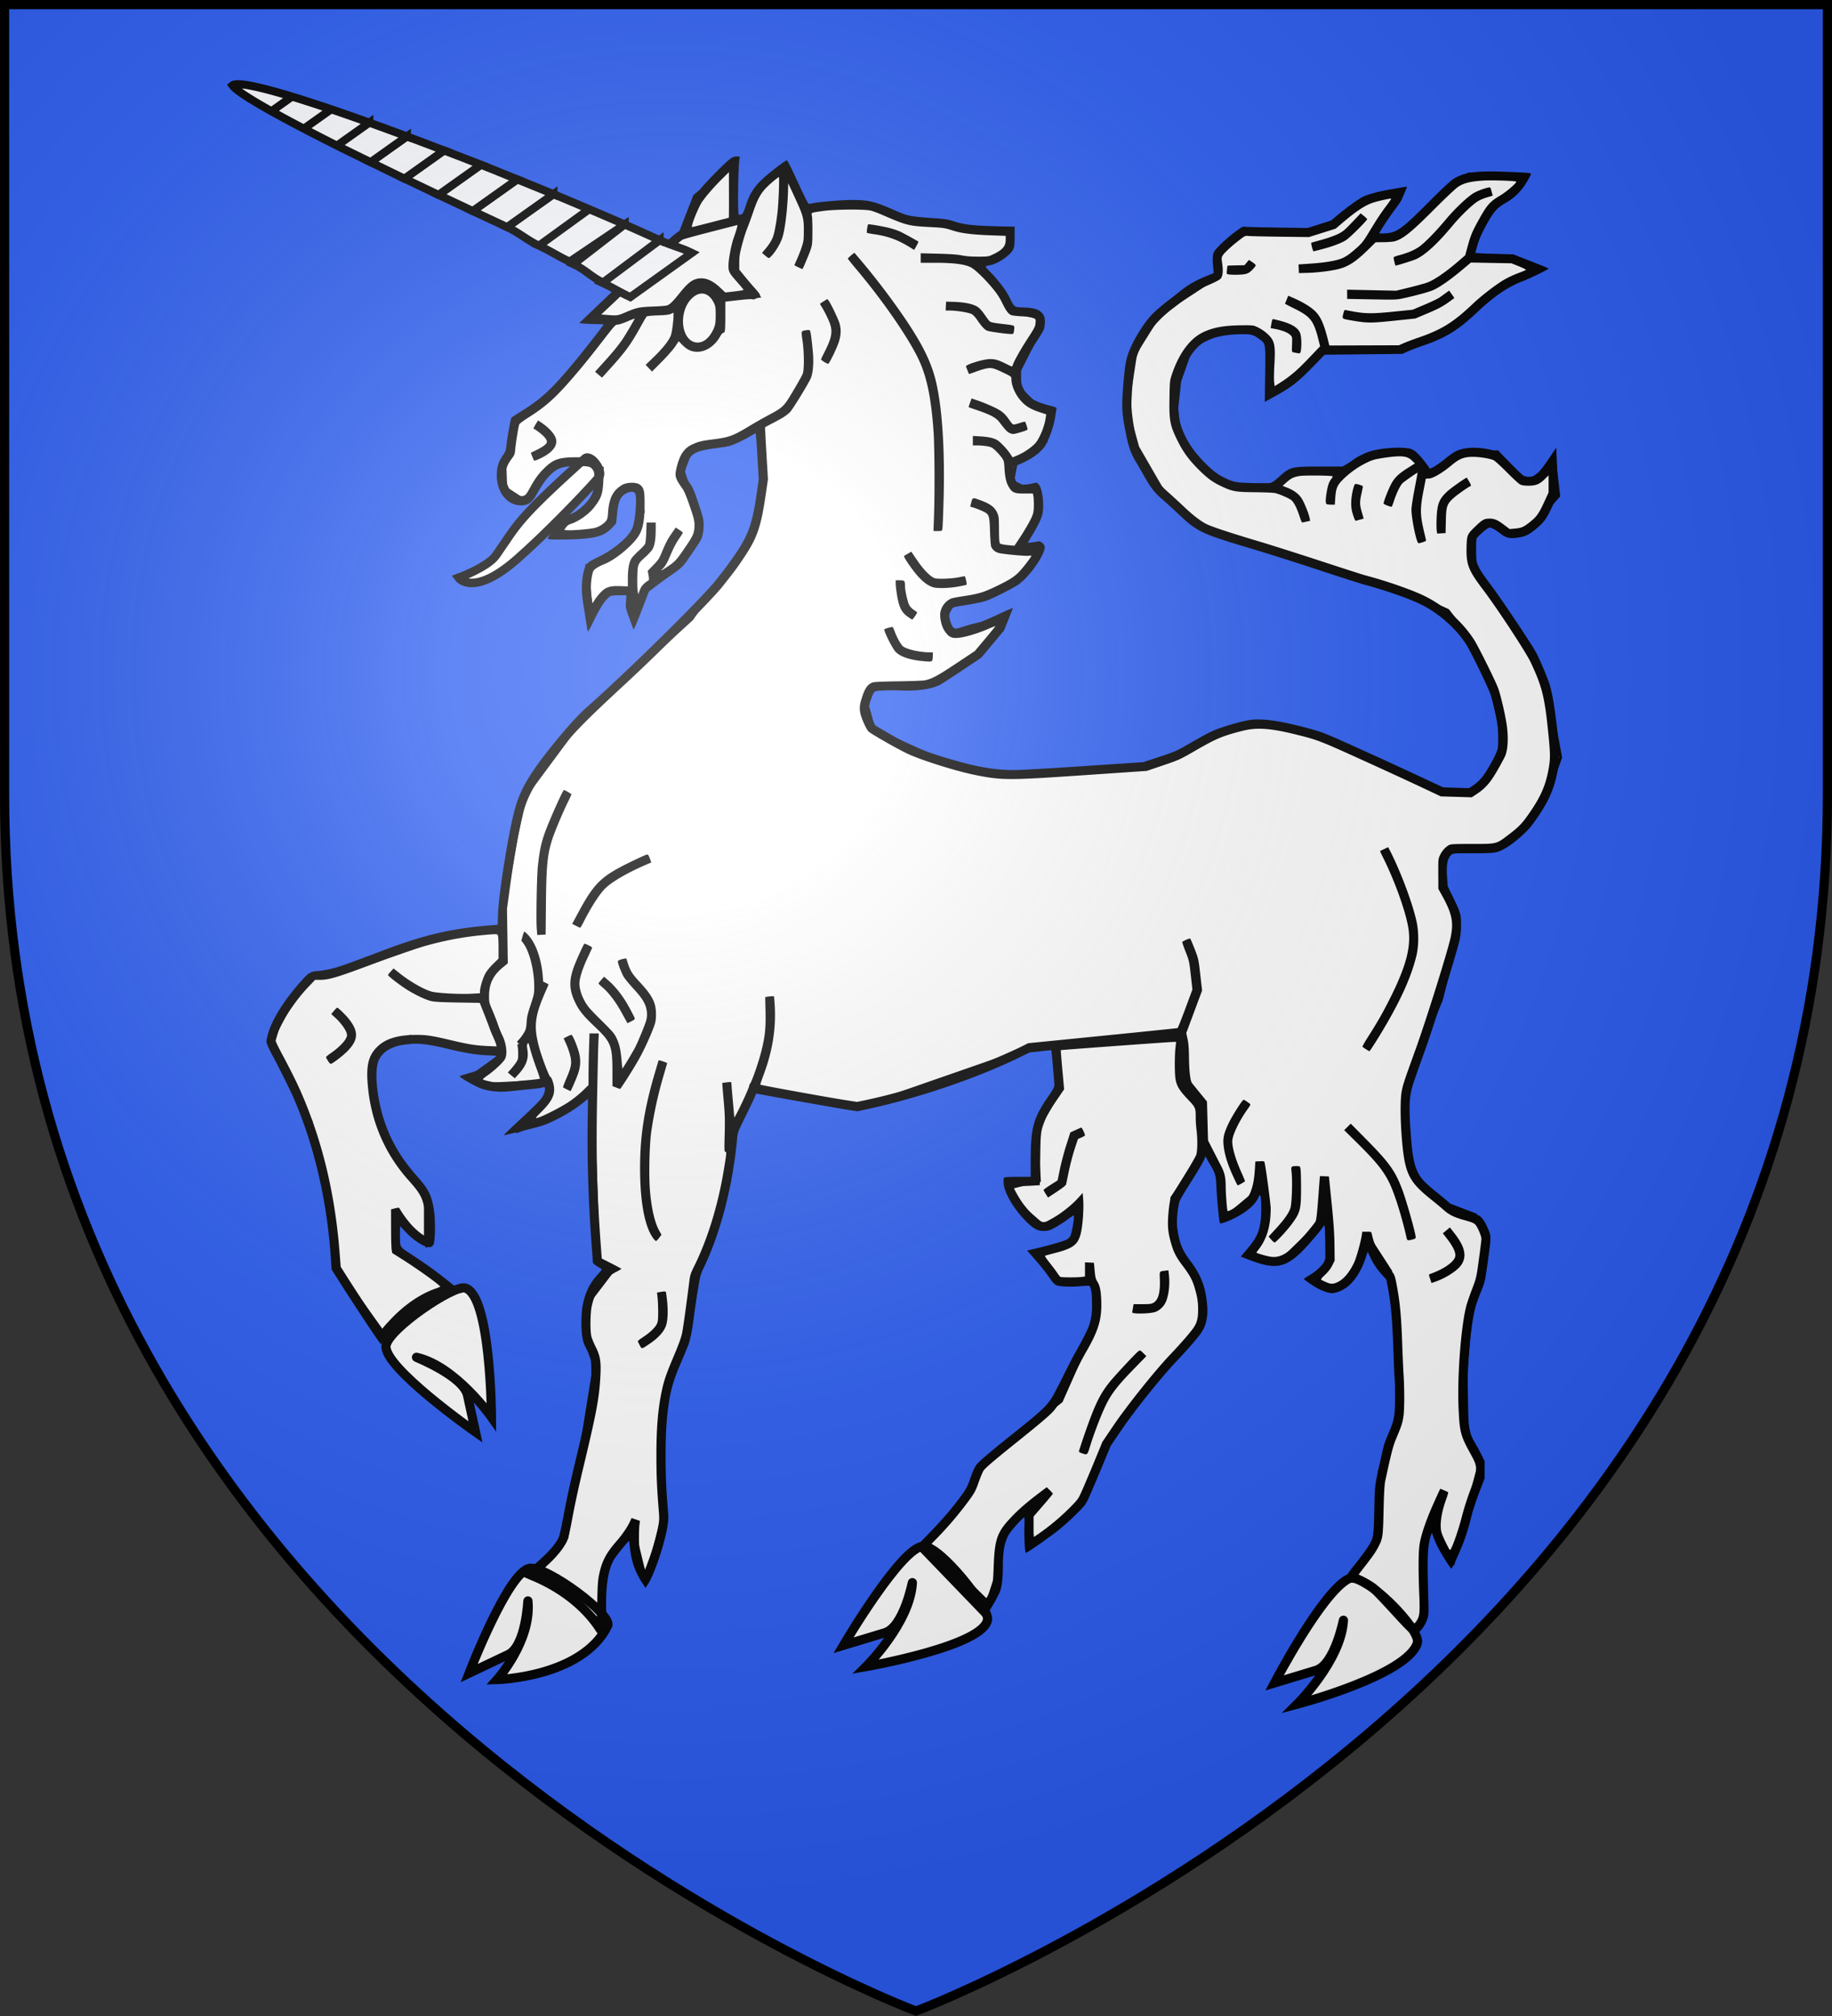
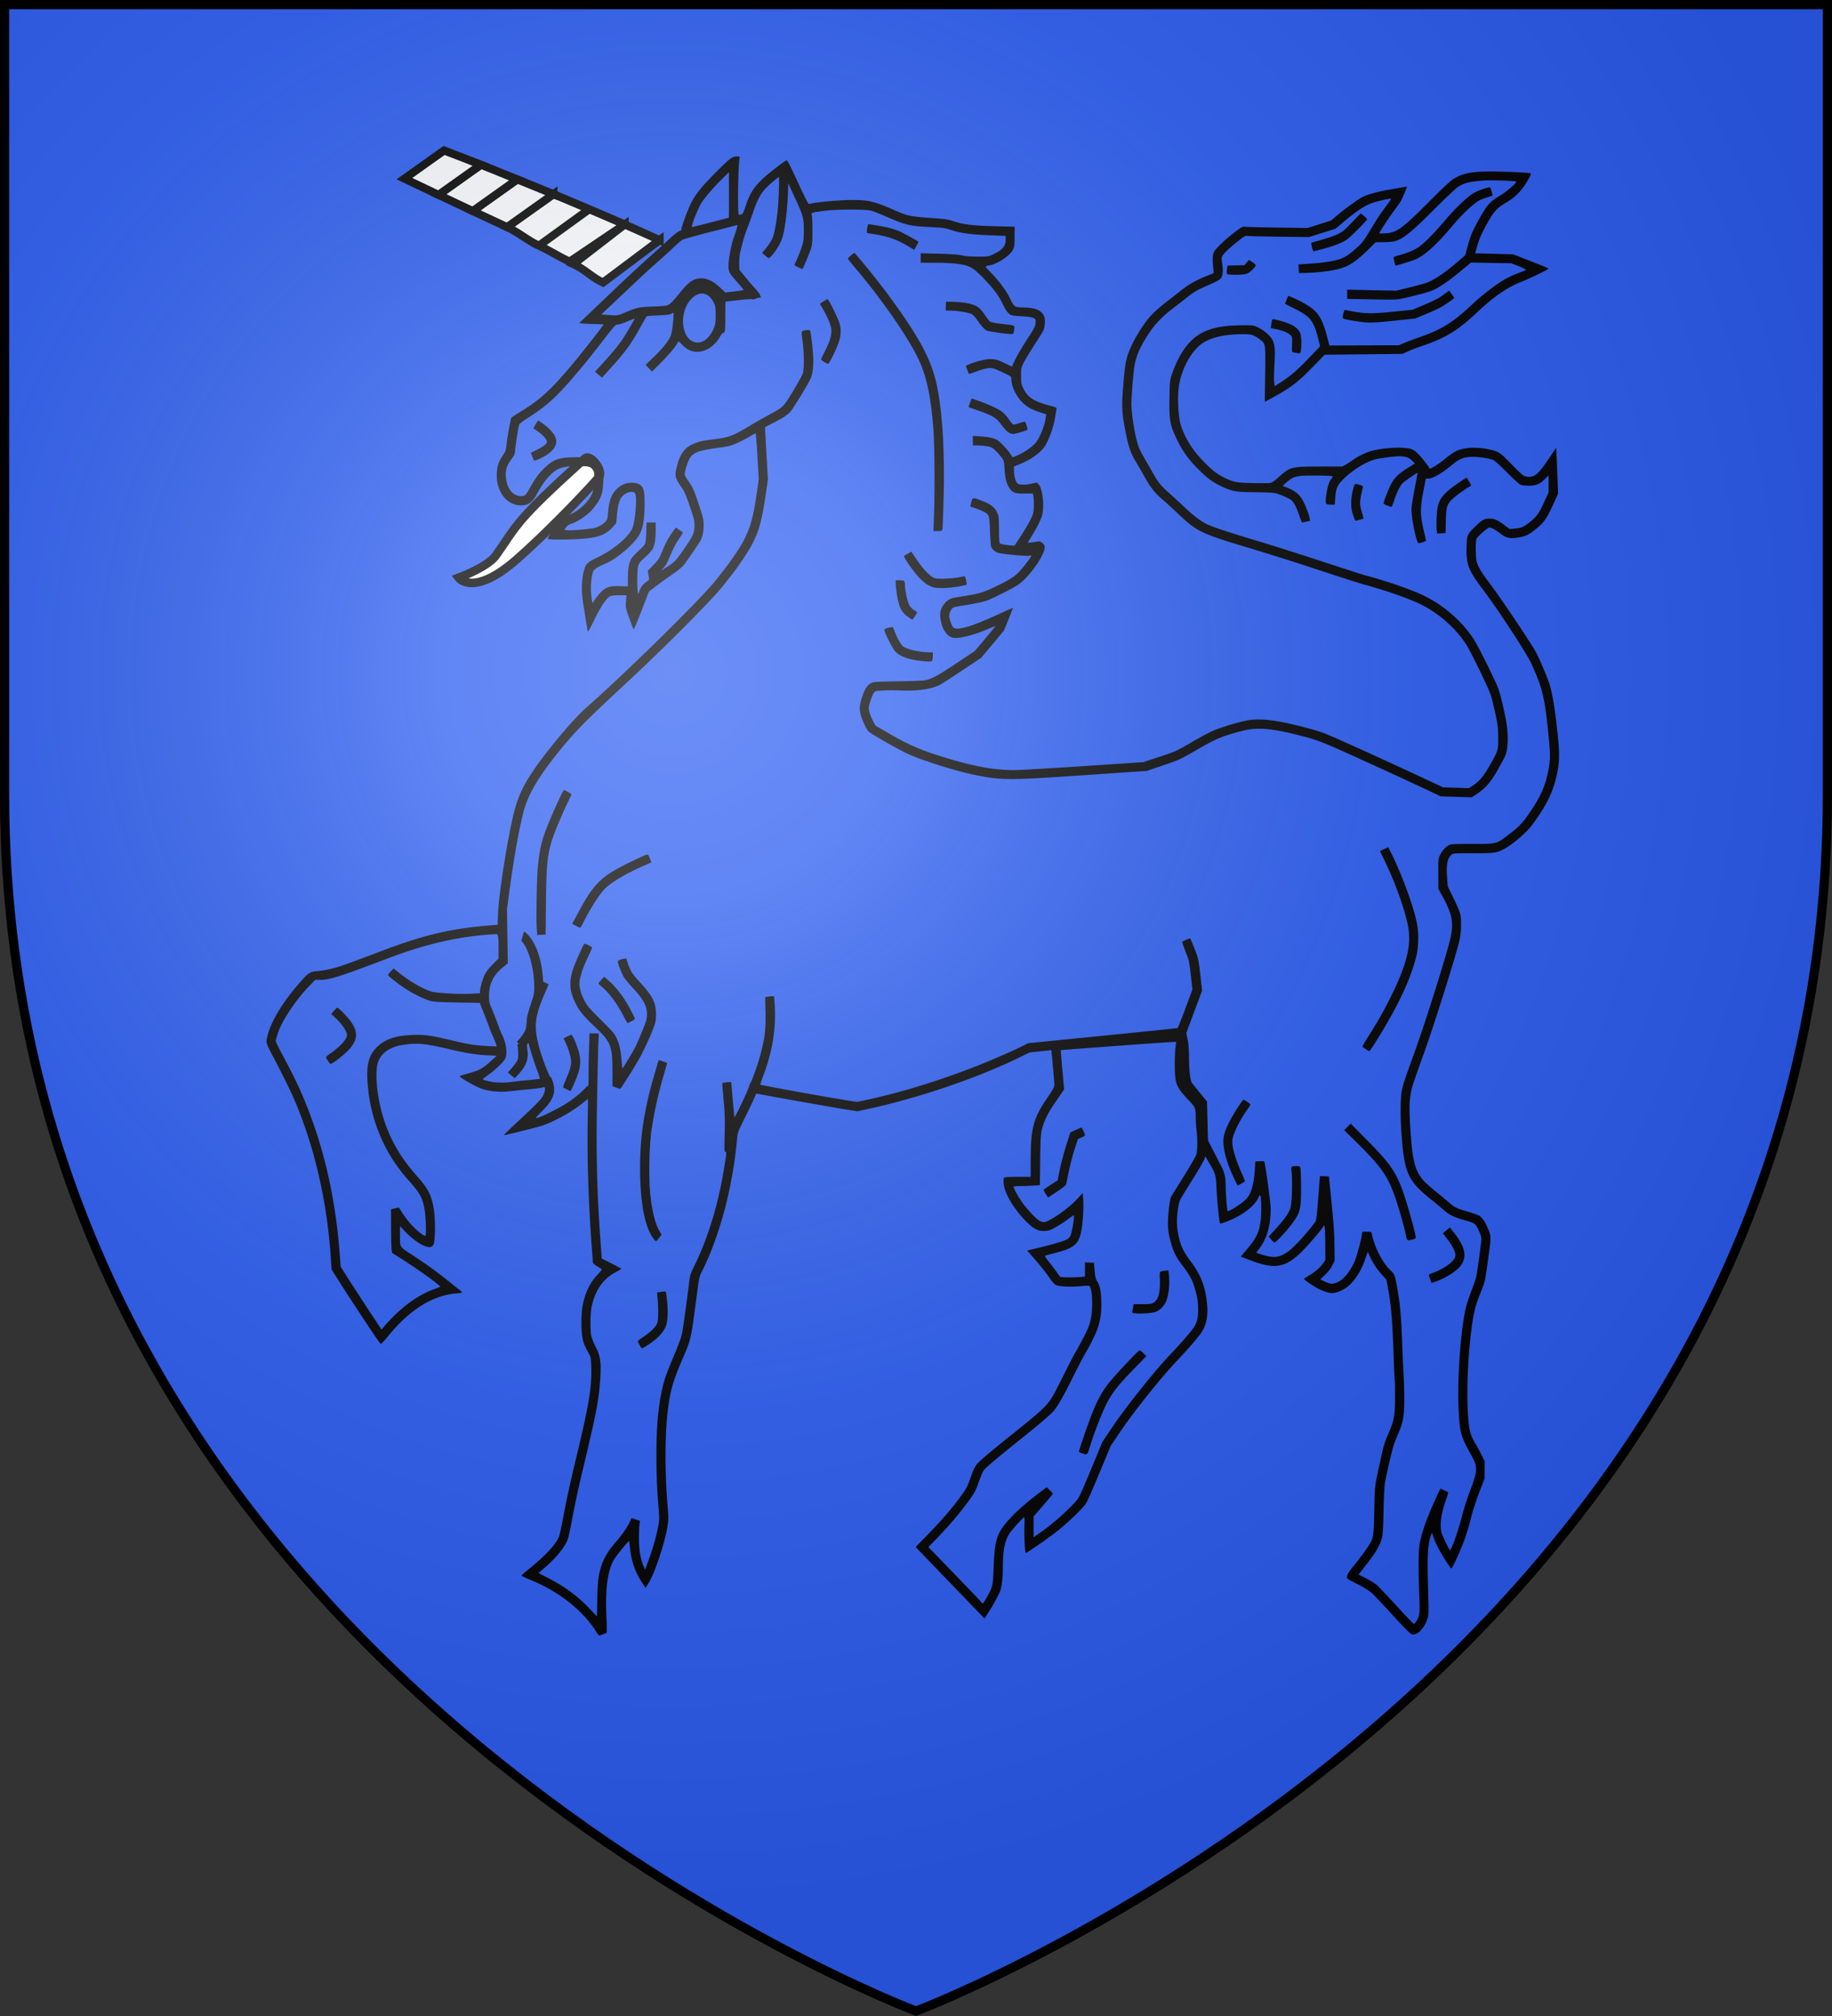
<svg xmlns="http://www.w3.org/2000/svg" xmlns:xlink="http://www.w3.org/1999/xlink" width="600" height="660" viewBox="-300 -300 600 660">
  <rect x="-300" y="-300" width="600" height="660" fill="#333333" stroke="none" />
  <defs>
    <radialGradient id="b" cx="-80" cy="-80" r="405" gradientUnits="userSpaceOnUse">
      <stop offset="0" style="stop-color:#fff;stop-opacity:.31" />
      <stop offset=".19" style="stop-color:#fff;stop-opacity:.25" />
      <stop offset=".6" style="stop-color:#6b6b6b;stop-opacity:.125" />
      <stop offset="1" style="stop-color:#000;stop-opacity:.125" />
    </radialGradient>
    <path id="a" d="M-298.5-298.5h597V-40C298.5 246.2 0 358.39 0 358.39S-298.5 246.2-298.5-40z" />
  </defs>
  <use xlink:href="#a" width="100%" height="100%" fill="#e20909" style="fill:#2b5df2;fill-opacity:1" />
  <g style="fill:#fff">
-     <path d="m280.128 466.146 7.504-19.697 9.38-11.255 20.32-24.386 1.877-5.628-1.876-13.756-5.628-8.441-1.876-8.754-.312-7.817 10.942-15.32 5.003 9.38.625 13.131 9.38-7.816 2.5-7.503 2.501 14.694-5.002 12.506 9.692 1.563 13.444-13.131 1.25-10.005.626 21.885-2.814 7.816 4.377 2.189 6.878-3.44 5.315-12.505 6.878 10.63 3.44 46.896-7.192 18.759v22.823l-8.128 11.88 6.878 3.752 13.443 12.506 2.189-2.501-.313-12.193 1.564-14.695 5.314-15.32-1.875 12.82 5.315 10.316 8.754-33.14-4.377-9.379-.313-20.01 1.563-19.07 2.501-7.504 3.127-16.883-4.065-7.503-10.63-4.064-9.691-9.38-1.876-13.443-.626-15.632 11.568-27.826 3.44-13.443 1.562-13.444-3.751-10.005v-9.379l2.188-3.439 12.506.938 6.565-2.814 11.88-14.694 4.69-13.131-4.064-22.198-8.441-16.882-9.692-14.617-5.94-9.144v-10.63l5.627-2.814 5.003 2.814 7.816-1.876 9.066-10.317-1.25-10.943-9.38 6.878-9.379-10.317-11.88.313-6.566 4.69-5.002 1.875-5.315-6.565-10.943.938-10.942 5.627h-15.945l-5.627 4.377-13.757.626-11.88-7.504-7.816-13.13 1.563-14.383 4.064-11.567 8.754-4.065 11.255-1.563 5.003 4.064v17.508l18.758-14.381 25.95-.938 17.82-7.503 12.506-11.568 12.506-7.191-6.566-3.44-15.007-.937 5.628-11.568 4.064-5.315 8.13-7.503-18.134-1.876-7.816 5.315-15.32 15.32h-8.441l9.38-14.695-10.63 2.814-10.63 6.878-10.943 3.752-19.384-.938-8.129 8.129.626 6.252-20.01 13.131-7.816 12.506-2.813 18.446 3.439 12.506 8.128 14.069 12.819 12.506 31.89 10.004 31.576 9.067 17.196 7.816 6.878 8.754 8.754 18.133 1.876 17.196-5.94 13.443-7.191 2.189-11.568-2.501-18.759-8.754-22.823-9.067-11.255-2.189-17.195 3.752 7.503-2.814-12.818 6.878-15.32 6.253-19.696.626-29.389 1.876-22.197-6.253-18.759-8.442-2.188-7.816.938-5.94 20.009-.938 15.944-10.317 7.817-11.568-10.63 2.501-7.191 2.189-1.25-5.003 2.188-4.064 7.503-1.876 13.444-5.627 7.816-10.318-5.94-.625 5.002-11.568-.625-8.128-2.501.312-5.003-2.501 1.25-6.565 9.693-6.566 1.563-10.63-5.002-1.563-5.002-5.002-.626-5.315 7.191-14.07-.938-4.064-7.19-1.563-3.752-5.627-8.754-10.63h2.5l8.442-5.003.625-6.252-17.508-.313-14.694-1.563-15.632-6.566-19.071 1.563-3.44-5.94-4.376-7.816-7.816 6.878-4.377 10.005-4.377.938V27.82l-12.819 10.63-5.002 12.818-1.563 2.501 6.253 3.752-20.948 14.382-4.69-2.502-8.128 9.067 3.127 1.094 3.751-.156-16.257 20.322-15.632 12.506-.938 8.44-2.189 5.003.313 8.442 6.253 4.064 3.751-3.127 5.628-8.754 6.565-.937 9.38 2.188-2.189 11.255-9.066 5.628-3.127 4.377 9.067.938 8.754-4.377v-7.504l3.439-4.377 5.315.313 1.25 8.129-5.94 10.942-12.506 6.566 1.564 15.32 7.19-7.192 5.94-.312.939 8.128 4.064-8.44 5.002-4.378 7.504-4.69 4.69-10.004-2.19-9.692-3.126-9.692 2.814-7.503 10.943-.938 11.88-6.566.938 16.258-3.126 17.82-20.635 29.389-35.954 32.827-18.758 25.324-2.814 13.444-4.064 23.136-.626 6.878-15.945 1.563-37.83 13.13-7.503.314-5.002 4.064-9.692 18.133 13.444 25.637 5.315 23.448 3.126 24.386 15.632 21.885 21.885-14.069-18.758-14.381.625-10.943 9.692 10.005v-15.007l-6.253-8.754-8.441-13.13-2.502-17.509 1.876-9.692 10.317-4.064 13.132 3.126 17.195 2.501-11.255 8.129 7.19 1.876 19.072-.938.625 4.377-11.255 12.193 10.63-4.377 14.381-10.005 1.876 55.026-.312 1.25 5.627 2.814-9.067 11.88v12.819l2.502 7.19-9.067 56.276-8.754 10.943 20.01 11.88 1.875-15.32 8.441-11.567 4.377 18.133 5.315-20.321.313-28.764.625-14.381 7.191-14.07 3.752-21.884 10.004-30.64 1.876-19.07 6.566-11.88 33.765 6.252 56.589-19.697 9.066-.625.626 14.382-7.817 13.443.938 16.258-9.066 2.188.625 4.065 9.692 8.441 12.193-6.878-2.501 12.506-11.88 3.751 6.565 9.067 11.88-1.25.626 15.632-10.943 24.698-13.756 10.943-11.88 9.692-6.253 11.568-12.194 13.756 20.01 19.697 2.813-8.754 1.876-11.88 4.377-5.316 7.191-5.94-2.814 3.126 1.564 10.318 5.627-4.065 10.317-11.88" style="fill:#fff;stroke:#000;stroke-width:1px;stroke-linecap:butt;stroke-linejoin:miter;stroke-opacity:1" transform="matrix(1 0 0 1 -225.677 -274.293)" />
-   </g>
+     </g>
  <path d="M49.055 54.67c-7.587 6.841-7.256 7.09-9.654 10.516-.91 1.3-4.08 2.455-4.08 2.455s1.577 2.165 6.358-2.035c2.974-2.612 6.925-6.66 8.902-8.901.56-.636-.896-2.602-1.526-2.035z" style="fill:#fff;stroke:#000;stroke-width:.931px;stroke-linecap:butt;stroke-linejoin:miter;stroke-opacity:1;fill-opacity:1" transform="translate(-256.153 -314.508)scale(3.011)" />
  <g style="fill:#ff0;stroke:#000;stroke-opacity:1">
-     <path d="M77.077 183.325s6.391-10.873 8.747-10.797c1.916.063 7.053 6.635 6.97 7.927-.19 2.913-13.257 5.193-13.257 5.193s4.835-4.797 5.057-9.156c.007-.147-.92 4.834-3.007 5.466zM124.09 187.425s5.14-9.839 8.062-11.343c1.69-.871 7.936 5.512 7.517 6.97-1.01 3.51-13.12 6.696-13.12 6.696s4.835-4.797 5.057-9.157c.008-.146-.92 4.835-3.007 5.467zM36.25 186.36s4.291-11.156 6.632-11.43c1.904-.224 9.05 5.09 8.482 6.253-2.76 5.642-12.062 5.879-12.062 5.879s3.794-4.233 3.364-8.577c-.014-.147-.19 4.917-2.16 5.853zM36.945 160.07s-10.216-7.15-9.746-9.46c.383-1.879 7.331-6.54 8.59-6.242 2.84.675 2.901 14.076 2.901 14.076s-3.92-5.57-8.18-6.518c-.144-.033 5.107 2.022 5.569 4.152z" style="fill:#fff;fill-opacity:1;stroke:#000;stroke-width:1px;stroke-linecap:butt;stroke-linejoin:miter;stroke-opacity:1" transform="matrix(3.003 0 0 3.003 -255.221 -311.881)" />
-   </g>
+     </g>
  <path d="M50.169 182.037c-1.522-2.264-3.97-4.17-6.937-5.401-.594-.247-1.08-.471-1.08-.499 0-.027.463-.43 1.029-.896 1.679-1.381 2.71-2.507 3.058-3.338.07-.165.276-1.103.46-2.085.417-2.215.724-3.62 1.51-6.897 1.318-5.497 1.618-7.35 1.54-9.529-.032-.9-.054-1.021-.256-1.396-.518-.962-.596-1.157-.7-1.739-.167-.933-.147-2.679.04-3.597.277-1.358.783-2.377 1.627-3.28.391-.417.476-.549.389-.6-.699-.41-.928-.59-.928-.733 0-.088-.052-.84-.115-1.673-.355-4.695-.507-9.311-.446-13.568l.036-2.513-.534.428c-.874.702-1.94 1.361-3.123 1.93-1.036.5-1.266.575-3.293 1.081-1.198.3-2.194.53-2.212.513-.017-.018.695-.709 1.583-1.535 2.054-1.911 2.477-2.348 2.71-2.8.23-.446.26-.944.053-.888-.38.103-.671.145-1.717.244-.626.06-1.532.152-2.012.205-1.06.117-2.125.016-3.036-.284-.643-.213-2.473-1.261-2.37-1.357.035-.032.518-.187 1.073-.345 1.107-.314 1.487-.534 2.445-1.415l.502-.462-1.046-.051c-1.268-.063-2.36-.242-4.309-.708-2.082-.498-3.116-.625-4.157-.51s-1.398.2-2.008.485c-.612.286-1.054.719-1.317 1.29-.536 1.165-.155 4.558.799 7.11.74 1.981 1.77 3.667 3.292 5.385 1.353 1.526 1.67 2.157 1.922 3.82.17 1.121.13 3.435-.063 3.73-.186.282-.389.325-.838.176-.607-.2-1.457-.808-2.156-1.537l-.64-.67v.92c0 1.429-.078 1.295 1.233 2.153 1.607 1.053 2.828 1.934 4.116 2.97.614.493 1.182.945 1.263 1.004.08.058.147.132.147.165 0 .032-.305.084-.678.115-2.522.21-5.032 1.777-7.308 4.563-.448.548-.839.967-.87.932-.303-.344-2.71-3.969-4.486-6.754l-.853-1.338-.096-1.416c-.418-6.132-1.806-12.078-4.008-17.173-.413-.955-1.663-3.474-2.313-4.659-.237-.432-.493-.96-.569-1.173-.134-.377-.133-.405.026-1.05.387-1.563 1.67-3.66 3.536-5.778.917-1.041 1.094-1.152 1.934-1.211a11 11 0 0 0 1.554-.271c.862-.219 1.53-.456 5.566-1.982 4.525-1.71 7.473-2.392 11.8-2.726l.63-.049.04-1.137c.073-2.156 1.003-8.084 1.73-11.04.449-1.824 1.048-3.076 2.389-4.993 1.45-2.073 4.178-5.295 5.351-6.323 4.21-3.685 12.613-11.939 14.216-13.965 1.287-1.627 1.532-1.955 2.196-2.948 1.4-2.092 1.812-3.309 2.306-6.827l.169-1.203-.14-2.502c-.076-1.376-.167-2.502-.201-2.502-.035 0-.3.146-.589.323-.685.421-1.832.955-2.274 1.06-.192.045-.891.157-1.553.247-1.928.265-2.501.526-2.856 1.301-.246.536-.49 1.467-.428 1.636.026.07.25.424.498.787.4.584.514.848 1.002 2.313.5 1.504.55 1.712.551 2.29.002.661-.107 1.247-.306 1.641-.172.343-1.545 2.348-1.898 2.772-.167.202-.674.615-1.127.92a45 45 0 0 0-1.724 1.235l-.9.683-.81 2.107c-.476 1.239-.832 2.066-.865 2.006-.03-.056-.237-.608-.46-1.227-.402-1.118-.404-1.129-.356-1.804l.05-.678h-.784c-.548 0-.852.035-1.011.117-.395.204-1 1.11-1.707 2.555-.608 1.243-.686 1.367-.729 1.163a60 60 0 0 1-.246-1.508 59 59 0 0 0-.234-1.435c-.019-.086-.067-.516-.107-.957-.085-.944.002-1.99.228-2.741.195-.65.377-.81 1.545-1.366 1.611-.767 3.255-2.149 3.67-3.084.336-.761.556-3.4.317-3.82-.198-.349-1.011-.141-1.441.37-.28.332-.432.89-.533 1.963l-.087.917-.333.371c-.8.889-1.585 1.187-3.472 1.323-1.333.095-3.473.103-3.615.014-.077-.05.102-.355.717-1.227l.82-1.162.449-.127c1.172-.33 2.505-1.513 2.874-2.553.069-.194.134-.722.155-1.265.036-.881.028-.945-.145-1.197-.239-.347-.46-.403-1.582-.399-1.7.006-2.246.186-3.068 1.011-.512.514-.863 1.018-1.484 2.128-.467.834-.906 1.134-1.66 1.134-1.676 0-2.85-1.703-2.616-3.793.074-.66.242-1.083.69-1.734.238-.345.283-.486.34-1.062.07-.696.453-2.826.529-2.94.024-.036.546-.377 1.16-.757 2.061-1.277 3.245-2.377 5.593-5.196 1.053-1.263 3.275-4.1 3.275-4.18 0-.024-.394-.048-.874-.052-.481-.004-1.077-.031-1.324-.058l-.45-.05 2.198-2.098c2.885-2.754 4.368-4.136 5.694-5.308a73 73 0 0 0 1.67-1.518c.662-.634 1.294-1.123 1.45-1.123.057 0 .104-.067.104-.15 0-.254.617-1.94 1.009-2.76.467-.975 1.176-1.865 2.742-3.438 1.496-1.503 1.783-1.72 2.267-1.72.31 0 .358.02.324.135-.17.575-.256 6.045-.098 6.203.022.021.136.008.253-.031.187-.063.247-.176.511-.98.399-1.211.8-1.873 1.656-2.732.588-.591 2.456-2.05 2.787-2.176.068-.026.458.739 1.21 2.372.878 1.904 1.138 2.403 1.238 2.374.637-.185 3.285-.432 4.632-.432 1.808 0 2.44.146 4.467 1.032 1.74.76 1.679.748 4.895.98.85.061 1.205.126 1.865.342 1.013.33 1.997.44 4.584.506l1.904.049-.005 1.086c-.005.955-.025 1.125-.172 1.407-.353.677-1.742 1.592-2.586 1.704-.211.028-.384.091-.384.141s.16.246.356.436c.851.827 1.802 2.054 2.19 2.829.599 1.195.528 1.142 1.598 1.176 1.08.034 1.627.202 1.985.61.283.322.355.654.284 1.315-.05.473-.105.58-1.022 1.997-.533.823-1.099 1.758-1.257 2.078-.28.565-.288.607-.288 1.437 0 .81.014.883.254 1.371.491.995 1.166 1.427 2.937 1.88.399.102.686.214.675.265-.01.048-.086.501-.167 1.008-.191 1.19-.794 2.77-1.277 3.348-.549.657-1.486 1.285-2.616 1.75l-.583.24.007.472c.009.574.154 1.12.355 1.335.185.198.77.214 1.577.044l.54-.115.208.198c.43.412.651 2.479.365 3.412-.154.5-.583 1.35-1.117 2.213-.23.373-.42.693-.42.711 0 .038.918-.077 1.073-.134.194-.072.608.168.709.412.083.202.078.301-.037.647-.367 1.101-1.837 3.014-2.813 3.658-.539.356-2.331 1.277-3.178 1.633-.476.2-1.36.393-2.902.636-.448.07-.878.161-.955.202-.235.125-.442.547-.443.898 0 .368.232 1.047.435 1.27.363.401 2.07-.108 5.1-1.523.76-.354 1.38-.62 1.38-.592s-.215.589-.48 1.246l-.479 1.195-1.24 1.481-1.24 1.482-2.069 1.382c-1.137.76-2.231 1.466-2.432 1.57-.9.465-2.529.693-4.336.607a20 20 0 0 0-1.89.008c-.836.057-.842.059-.992.302-.083.134-.242.538-.353.898-.184.596-.194.692-.11 1.068.052.228.222.666.379.975l.285.561 1.166.683c2.14 1.253 3.43 1.845 5.42 2.49 3.739 1.211 6.11 1.676 8.554 1.676.519 0 3.88-.193 7.47-.43l6.526-.432 1.776-.587c1.772-.585 1.78-.588 3.64-1.663 1.421-.821 2.08-1.153 2.765-1.396 1.082-.382 2.333-.74 3.111-.89 1.464-.283 3.474-.016 6.85.905 1.344.367 1.67.497 4.973 1.987a660 660 0 0 1 6.52 2.987l2.984 1.393 1.412.044 1.412.045.467-.317c.666-.452 1.107-.977 1.73-2.064.988-1.727.976-1.687.972-3.073-.002-1.086-.032-1.338-.297-2.595-.161-.766-.396-1.714-.522-2.107-.237-.738-2.16-4.692-2.665-5.48-1.144-1.785-3.113-3.496-5.092-4.423-1.39-.652-3.69-1.448-6.015-2.082-.477-.13-2.703-.843-4.946-1.585a329 329 0 0 0-7.187-2.279c-5.747-1.72-5.98-1.833-8.236-3.965a54 54 0 0 0-1.637-1.488c-.768-.653-1.25-1.28-1.96-2.554a56 56 0 0 0-.872-1.508c-.486-.793-.773-1.581-1.016-2.79-.511-2.548-.54-3.095-.302-5.903.182-2.164.332-2.801.962-4.105.478-.989 1.313-2.276 1.917-2.958.44-.495 1.156-1.126 2.015-1.774.277-.21.837-.648 1.243-.974.889-.713 1.697-1.18 2.824-1.635l.843-.34-.06-.66c-.083-.897-.058-1.355.093-1.65.187-.368 1.292-1.42 2.255-2.144.736-.555.873-.63 1.076-.589.128.026 1.722.066 3.542.09l3.308.045 1.276-.405 1.275-.405.7-.592c.843-.715 2.271-1.746 2.756-1.988.514-.258 1.6-.555 2.838-.775 1.671-.296 1.94-.34 1.96-.322.023.022-.466 1.186-.631 1.505-.066.126-.39.592-.72 1.034-.592.792-1.658 2.412-1.658 2.519 0 .03.311.034.691.01 1.218-.079 1.784-.49 4.67-3.389 1.293-1.3 2.329-2.273 2.623-2.466 1-.657 2.022-.872 4.136-.873 1.283 0 4.113.13 4.339.2.075.024.025.175-.188.556-.7 1.262-1.405 2.01-2.484 2.637-1.056.613-1.391 1.01-2.315 2.741-.444.831-.642 1.326-.902 2.254l-.144.514 2.071.056 2.07.056 1.923.75c1.057.411 1.922.768 1.923.792.002.093-2.024 1.079-2.929 1.426-1.49.572-3.049 1.638-4.76 3.258-2.12 2.007-3.448 2.831-5.946 3.691a25 25 0 0 0-1.713.653l-.548.252-4.228.045-4.229.045-1.284 1.318c-1.643 1.686-2.323 2.21-4.23 3.262l-1.001.553.043-2.983c.05-3.447.068-3.34-.678-3.883-.569-.414-.82-.495-1.556-.499-2.451-.012-4.133.447-5.092 1.391-1.098 1.081-1.948 2.95-2.104 4.63-.122 1.306.007 3.138.278 3.943.468 1.395 1.25 2.64 2.407 3.83.921.948 1.47 1.387 2.194 1.753 1.072.542 1.367.602 3.196.642.91.02 1.773.014 1.918-.012.175-.033.462-.231.87-.6 1.274-1.159 1.351-1.179 4.53-1.185l2.447-.004.389-.224c.214-.123.575-.362.803-.53.478-.356 1.412-.798 2.012-.954.881-.23 2.186-.367 3.151-.333 1.116.04 1.35.132 1.97.774.388.404 1.072 1.292 1.132 1.473.046.136 1.02-.47 1.777-1.107.36-.302.864-.65 1.12-.772.861-.41 2.188-.483 3.556-.193 1.068.226 1.234.333 2.421 1.564.596.617 1.194 1.19 1.33 1.274.291.18.787.2 1.145.046.386-.167.833-.682 1.672-1.929l.77-1.143.049 1.066c.026.586.071 1.712.1 2.501l.05 1.435-.44.975c-.716 1.585-1.018 2.056-1.685 2.63-1.066.917-1.45 1.097-2.59 1.213-.635.065-1.012-.051-1.565-.48-.534-.414-.97-.653-1.196-.653-.166 0-1.217.91-1.38 1.194-.136.237-.129 2.081.01 2.538.193.636.503 1.145 1.473 2.423 1.154 1.52 4.61 6.685 5.028 7.514.45.892 1.192 2.657 1.416 3.367.35 1.11.677 3.222.952 6.162.142 1.522.113 2.329-.13 3.53-.4 1.978-1.124 3.471-2.733 5.634-.59.792-2.022 2.027-2.951 2.544-.865.481-1.05.508-3.448.51-2.076 0-2.195.008-2.358.156-.444.4-.578 1.1-.474 2.476l.074.97.542 1.109c.843 1.723.906 1.94.899 3.087-.005.695-.053 1.174-.172 1.694-.37 1.606-2.763 9.21-3.829 12.16-.6 1.66-1.174 3.304-1.275 3.652-.384 1.312-.412 2.424-.15 5.801.192 2.478.523 3.574 1.356 4.493.226.25.851.806 1.39 1.237a43 43 0 0 1 1.396 1.16c.541.489.8.615 1.96.958.53.156 1.092.349 1.25.43q.485.245.936 1.27c.436.992.435.952.077 3.549-.323 2.348-.323 2.348-.741 3.395-.23.577-.492 1.292-.582 1.59-.612 2.026-1.064 7.782-.887 11.29.108 2.126.231 2.69.8 3.646.215.362.538.956.717 1.318l.325.66-.002.93-.002.932-.606 1.586c-.335.878-.708 2.021-.835 2.56a22.4 22.4 0 0 1-1.002 3.185c-.384.97-1.097 2.483-1.17 2.483-.099 0-1.128-1.63-1.494-2.366a11 11 0 0 1-.487-1.124l-.138-.425-.098.282c-.366 1.055-.423 2.168-.313 6.126.07 2.525.07 2.533-.108 3.033-.383 1.086-1.134 1.8-1.688 1.608-.168-.059-.805-.7-2.038-2.05-.986-1.081-1.997-2.152-2.247-2.38-.312-.286-.82-.605-1.633-1.024-1.27-.655-1.209-.588-1.018-1.098.032-.086.282-.435.557-.776.82-1.021 1.441-1.859 1.733-2.34.504-.83.524-.96.587-3.828.064-2.858.001-2.379.767-5.856.295-1.335.315-1.399.835-2.615.58-1.357.658-1.825.656-3.924 0-.95-.016-1.753-.036-1.784s-.074-1.21-.122-2.617c-.133-3.907-.271-5.544-.627-7.41a55 55 0 0 1-.156-.832c0-.01-.206-.244-.457-.522a7.5 7.5 0 0 1-1.302-1.94l-.277-.582-.289.843c-.47 1.375-1.258 2.535-2.103 3.099-.505.337-1.102.555-1.517.555-.282 0-.936-.211-1.44-.466-.52-.262-1.629-1.02-1.588-1.086.02-.032.29-.208.6-.393.647-.383 1.233-.902 1.527-1.352l.203-.31-.006-1.669c-.004-.917-.031-1.77-.062-1.893l-.057-.224-.205.302c-.35.519-1.839 2.221-2.394 2.74-1.742 1.627-2.867 1.774-5.564.728l-.907-.352.661-.785c1.058-1.255 1.338-1.853 1.51-3.214.093-.739.06-2.482-.049-2.66-.036-.057-.132.066-.255.325-.437.923-1.837 1.944-3.543 2.585q-.538.201-.59.12c-.088-.143-.324-2.538-.382-3.878-.062-1.415-.068-1.435-.912-2.885l-.301-.519-.098.312c-.054.172-.561 1.05-1.129 1.954-1.558 2.482-1.584 2.53-1.677 3.042-.192 1.062-.232 1.97-.12 2.701.233 1.514.528 2.22 1.43 3.417 1.127 1.497 1.623 2.803 1.789 4.71.11 1.26-.09 2.235-.622 3.036-.334.505-1.515 1.865-2.71 3.123-1.619 1.703-4.514 5.312-5.926 7.387l-1.226 1.801-.926 2.233c-.51 1.229-1.123 2.67-1.363 3.204-.433.962-.444.977-1.386 1.927a29 29 0 0 1-1.96 1.771c-.971.783-3.448 2.508-3.6 2.508-.102 0-.197-1.926-.15-3.002.021-.482.012-.877-.021-.877-.104 0-1.304 1.32-1.584 1.742-.531.799-.744 1.844-.744 3.65 0 1.24-.11 2.168-.32 2.7-.184.467-.736 1.461-1.289 2.323l-.386.601-3.745-3.886-3.746-3.887 1.188-1.215c1.698-1.736 2.96-3.211 3.977-4.654.32-.452.526-.858.71-1.392.348-1.013.522-1.397.786-1.736.276-.355 1.445-1.345 3.951-3.35 3.308-2.644 3.712-3.033 4.415-4.256.116-.2.625-1.195 1.132-2.21.507-1.017 1.036-2.04 1.175-2.274.51-.862 1.304-2.392 1.472-2.838.276-.734.4-1.545.398-2.593-.003-.908-.128-1.704-.294-1.87-.034-.034-.43-.025-.878.02-1.077.11-2.449.051-2.777-.118-.136-.07-.395-.346-.574-.612-.458-.68-.995-1.361-1.831-2.318l-.72-.826 1.067-.247c1.29-.3 2.803-.735 3.187-.917a1.1 1.1 0 0 0 .416-.366c.21-.363.53-2.288.38-2.288-.029 0-.312.194-.63.432a15 15 0 0 1-1.276.83c-.605.344-.768.402-1.211.429-.706.043-1.183-.19-1.97-.962-1.447-1.422-2.53-3.292-2.53-4.37 0-.404.02-.458.175-.5.097-.026.76-.047 1.477-.048h1.301l.002-1.766c.003-3.523.275-4.567 1.768-6.769.72-1.062.814-1.239.804-1.513-.012-.327-.212-2.672-.285-3.34l-.043-.391-1.18.127-1.182.127-1.282.622c-4.443 2.158-10.654 4.276-16 5.456l-1.432.316-1.054-.16c-.896-.137-7.643-1.327-9.402-1.66l-.567-.106-.24.552c-.133.304-.587 1.25-1.009 2.102-.755 1.524-.769 1.563-.836 2.289-.485 5.266-1.882 10.531-3.816 14.382-.301.6-.312.649-.611 2.922-.616 4.675-.534 4.329-1.65 6.948-.956 2.244-1.208 3.181-1.49 5.541-.28 2.339-.28 6.779-.002 9.986.121 1.393.121 1.546 0 2.318-.294 1.871-1.436 5.265-2.117 6.288l-.281.423-.412-.644c-.726-1.132-1.106-2.236-1.267-3.677-.047-.417-.094-.769-.106-.78-.048-.048-1.354 1.558-1.613 1.984-.72 1.183-.997 3.264-.843 6.347.043.878.051 1.622.018 1.652-.047.042-.804.32-.833.306-.003-.002-.192-.28-.419-.617zm89.317-.931c.373-.55.41-.869.33-2.86-.115-2.822-.099-4.752.046-5.603.169-.998.694-2.54 1.43-4.195.338-.76.66-1.468.715-1.572l.1-.189.405.171c.222.094.423.19.446.213s-.065.335-.196.693c-.551 1.508-.748 2.854-.535 3.663.105.399.838 1.92.926 1.92.165 0 .908-2.097 1.32-3.729a30 30 0 0 1 .86-2.696c.86-2.277.868-2.56.11-3.933-1.144-2.07-1.236-2.414-1.355-5.081-.155-3.452.275-9.028.862-11.172.087-.32.365-1.123.618-1.784.453-1.188.462-1.227.733-3.206.15-1.102.274-2.102.274-2.223 0-.315-.422-1.306-.664-1.557-.157-.164-.418-.272-1.11-.462-1.163-.317-1.728-.588-2.306-1.105-.256-.23-.904-.768-1.44-1.198-2.43-1.947-2.838-2.822-3.147-6.743-.16-2.044-.164-4.122-.007-4.958.149-.792.2-.947 1.521-4.613 1.16-3.218 3.525-10.775 3.811-12.179.338-1.654.145-2.559-.977-4.582l-.366-.66-.008-1.629c-.007-1.605-.005-1.635.196-2.055.221-.463.582-.867.957-1.073.208-.113.53-.13 2.53-.13 2.688 0 2.612.018 3.883-.943 1.111-.842 1.5-1.227 2.135-2.122 1.446-2.037 2.01-3.317 2.336-5.314.15-.922.144-1.481-.038-3.336-.417-4.236-.672-5.291-1.926-7.991-.516-1.111-3.66-5.901-5.244-7.991-1.547-2.04-1.799-2.69-1.754-4.537.034-1.361.061-1.427.946-2.278.79-.758.974-.86 1.566-.859.542 0 .887.156 1.668.749l.507.386.505-.045c.78-.068 1.002-.162 1.7-.72.75-.599.98-.926 1.592-2.262l.438-.955v-1.86l-.38.378c-.578.577-.996.751-1.796.749-.481-.002-.734-.04-.932-.142-.15-.077-.806-.68-1.458-1.34-.653-.66-1.3-1.247-1.44-1.305-.423-.176-1.511-.35-2.192-.35-.993 0-1.484.188-2.323.89-.995.835-2.054 1.459-2.49 1.468l-.342.008-.249 1.28c-.398 2.05-.384 2.682.103 4.694.094.384.17.73.172.767.002.072-.603.277-.82.28-.217.001-.772-2.665-.769-3.685.001-.256.154-1.25.34-2.21s.331-1.755.323-1.765c-.03-.035-1.4.92-1.622 1.13-.264.25-.666 1.072-.946 1.939-.114.349-.227.635-.252.635-.178 0-.875-.279-.875-.35 0-.193.41-1.28.739-1.953.402-.825.83-1.252 1.976-1.973l.692-.435-.332-.326c-.47-.46-1.041-.543-2.494-.362-.572.072-1.243.182-1.49.245-1.02.26-2.493 1.177-3.494 2.174-.648.645-.782.97-.857 2.068l-.046.68h-.371c-.204 0-.426-.022-.493-.048-.159-.06-.161-.492-.008-1.363.127-.731.255-1.085.508-1.406.095-.12.15-.24.123-.267-.09-.089-3.025-.118-3.558-.035-.66.103-.95.242-1.467.704l-.415.372.483.187c.725.28 1.259.672 1.58 1.157.286.432.788 1.672.882 2.177l.052.276-.4.092c-.22.051-.43.093-.467.093-.036 0-.159-.288-.272-.64-.304-.94-.63-1.58-.922-1.802-.271-.207-1.183-.606-1.705-.746-.179-.048-1.147-.093-2.224-.102-2.166-.02-2.46-.075-3.773-.7-.87-.412-1.473-.865-2.419-1.815-.992-.995-1.642-1.883-2.198-3-.865-1.743-.964-2.25-.92-4.749.03-1.762.04-1.876.245-2.492.742-2.242 1.898-3.855 3.272-4.565 1.131-.584 2.356-.814 4.429-.831 1.045-.008 1.203.008 1.532.16.815.375 1.542 1.003 1.773 1.53.215.492.25 1.06.162 2.61-.045.787-.057 1.632-.027 1.878l.056.446.621-.397c1.092-.699 1.835-1.336 3.095-2.657l1.23-1.29-.191-.757c-.51-2.015-.855-2.461-2.56-3.314a33 33 0 0 1-1.069-.546c0-.007.08-.208.177-.447l.177-.434.588.26c.981.431 1.78.909 2.26 1.35.677.621 1.047 1.456 1.54 3.477l.08.328 3.786-.012 3.785-.012.505-.225c.278-.124 1.012-.4 1.632-.613 2.494-.86 3.765-1.647 5.864-3.637.968-.918 2.487-2.089 3.45-2.66a11 11 0 0 1 1.466-.687c.46-.171.863-.339.898-.372s-.307-.208-.76-.39l-.822-.33-2.203-.04-2.202-.041-.729.615c-1.479 1.25-2.692 2.099-3.447 2.412-.454.188-1.807.557-3.051.831-.866.192-.896.193-3.554.145l-2.68-.05v-1.004l2.663.057 2.662.057 1.436-.35c.79-.193 1.663-.433 1.94-.535.79-.287 2.07-1.171 3.528-2.438l.613-.532.255-.938c.332-1.222.519-1.668 1.239-2.957.91-1.63 1.176-1.928 2.36-2.633.644-.383 1.789-1.38 1.693-1.475-.101-.101-2.793-.182-3.722-.111-1.313.1-1.991.274-2.585.664-.27.177-1.363 1.206-2.603 2.45-2.457 2.468-3.42 3.244-4.323 3.481-.177.046-.711.09-1.188.095l-.866.01-.716.708c-1.413 1.395-2.23 1.933-3.368 2.215-.813.202-2.27.377-3.37.406l-.893.023-.022-.47-.023-.47 1.382-.095c1.466-.1 2.604-.288 3.255-.536.497-.189.91-.476 1.718-1.197.56-.499.728-.717 1.38-1.797.852-1.408 1.194-1.923 1.882-2.837.27-.359.476-.667.458-.685-.052-.052-1.27.21-1.91.412-.897.282-1.845.903-3.403 2.23l-.722.615-1.45.457-1.452.457-3.188-.04c-1.753-.023-3.313-.06-3.465-.084-.248-.037-.34.006-.855.4-.872.668-1.675 1.403-1.86 1.7-.154.251-.159.303-.072.894.114.776.065 1.342-.138 1.614-.106.143-.521.369-1.323.72-1.371.601-1.53.694-2.505 1.467-.406.323-1.037.812-1.4 1.086-1.057.8-1.904 1.663-2.485 2.53-.997 1.488-1.45 2.46-1.664 3.56-.147.762-.357 3.305-.357 4.334 0 1.209.451 3.82.816 4.72.099.242.45.905.78 1.473s.741 1.277.913 1.576c.444.773.774 1.164 1.57 1.863.384.338 1.101.997 1.593 1.463 1.058 1.005 1.91 1.656 2.58 1.97.616.29 2.72.98 5.597 1.836 1.229.365 4.253 1.325 6.72 2.133 2.469.808 4.645 1.509 4.837 1.558 1.91.489 4.607 1.404 6.07 2.06 2.313 1.037 4.462 2.873 5.803 4.96.426.662 2.213 4.248 2.571 5.16.252.639.648 2.254.905 3.685.265 1.48.228 2.975-.094 3.763-.06.149-.415.81-.787 1.47-.78 1.38-1.34 2.036-2.26 2.647l-.592.394-1.685-.05-1.686-.05-2.393-1.127a648 648 0 0 0-6.512-2.992c-4.309-1.953-4.575-2.053-7.07-2.66-2.65-.644-4.098-.733-5.609-.345-2.14.55-2.85.844-4.908 2.034-1.893 1.094-1.931 1.112-3.7 1.713l-1.789.607-6.798.464c-8.256.564-8.963.563-11.849-.016-2.109-.423-5.925-1.624-7.42-2.334-1.15-.547-4.036-2.2-4.22-2.419-.267-.316-.753-1.409-.864-1.943-.128-.608-.08-1.004.229-1.911.306-.9.615-1.3 1.129-1.464.172-.055 1.222-.1 2.797-.119 1.387-.018 2.68-.067 2.873-.11.798-.179 1.348-.475 3.342-1.8l2.077-1.38 1.13-1.344c.622-.74 1.12-1.354 1.108-1.366s-.315.105-.674.26c-1.53.661-3.078 1.08-3.776 1.023-.469-.04-.738-.238-1.118-.827-.287-.444-.492-1.36-.425-1.894.089-.71.642-1.395 1.287-1.593.15-.046.744-.154 1.32-.24 1.512-.227 2.08-.395 3.303-.98 1.557-.743 2.098-1.077 2.635-1.627.435-.445 1.366-1.654 1.366-1.773 0-.027-.134-.029-.298-.002-.317.051-2.603-.155-3.214-.29-.384-.084-.72-.352-.861-.686-.046-.107-.104-.858-.13-1.668-.057-1.784-.086-1.863-.8-2.2a9 9 0 0 0-.92-.363l-.436-.135.115-.455c.13-.52.162-.532.802-.308 1.2.422 1.714.78 1.998 1.39.197.423.206.5.215 1.862.007 1.106.034 1.444.118 1.525.062.059.426.134.836.173l.727.07.445-.664c.63-.937 1.284-2.067 1.486-2.565.133-.328.174-.594.18-1.162.005-.406-.018-.862-.05-1.015l-.06-.277-.911.006c-1.073.006-1.317-.09-1.673-.665-.301-.487-.436-1.043-.496-2.045-.049-.828-.059-.864-.338-1.24a6.6 6.6 0 0 0-.672-.747c-.332-.31-.454-.37-.891-.446a7 7 0 0 0-1.025-.088h-.518v-1.032l.843.051c.948.058 1.568.212 1.92.477.373.281.978.935 1.285 1.39l.28.414.528-.225c.686-.292 1.463-.814 1.91-1.283.429-.45.965-1.683 1.123-2.584.056-.32.096-.584.089-.587s-.311-.103-.675-.222c-.971-.319-1.499-.627-2.013-1.176-.643-.686-1.086-1.672-1.096-2.438-.004-.268-.015-.278-.836-.674-1.135-.55-1.363-.601-1.995-.455-.278.065-.789.226-1.134.36-.345.132-.637.229-.649.214a5 5 0 0 1-.159-.376l-.17-.433c-.082-.202 1.884-.809 2.623-.809.581 0 .906.098 1.795.543.615.307.62.308.663.135.096-.375.807-1.65 1.611-2.886.753-1.158.848-1.342.878-1.71.034-.403.028-.416-.227-.548-.19-.098-.54-.15-1.272-.185-.598-.03-1.086-.091-1.196-.151-.311-.172-.528-.475-.946-1.327-.3-.611-.582-1.03-1.133-1.684-.756-.895-1.573-1.696-2.097-2.06-.604-.416-1.858-.599-4.126-.6h-1.496v-1.032l1.884.047c1.33.032 2.09.087 2.584.185.472.093 1.052.138 1.787.137 1.012 0 1.118-.016 1.532-.207 1.089-.504 1.458-.914 1.459-1.62v-.435l-1.496-.054c-2.202-.08-3.32-.221-4.332-.548-.793-.256-.96-.28-2.35-.353-2.383-.124-2.602-.179-5.224-1.314-.47-.203-1.047-.418-1.282-.478-.649-.164-3.868-.142-5.128.035-1.425.2-1.343.166-1.268.546.035.176.06.948.056 1.716-.007 1.292-.023 1.441-.21 1.991-.167.486-.795 1.975-.873 2.068-.017.02-.8-.348-.872-.41-.011-.01.102-.281.252-.604.149-.323.382-.913.518-1.312.228-.672.246-.803.251-1.81.008-1.386-.066-1.658-.984-3.647l-.716-1.552-.017.699c-.047 1.97-.316 4.262-.609 5.19-.226.717-.85 1.729-1.336 2.163-.15.134-.165.13-.495-.144a29 29 0 0 1-.37-.311c-.017-.016.09-.161.237-.324.406-.45.772-1.01.93-1.426.178-.466.422-1.852.526-2.976.11-1.195.19-3.53.12-3.53-.105 0-1.124.87-1.474 1.259-.561.623-.87 1.214-1.315 2.516-.231.676-.53 1.49-.663 1.81s-.38 1.108-.55 1.75c-.259.986-.307 1.29-.307 1.944v.775l.597.733c.327.404.834.996 1.126 1.316s.53.636.53.702.043.162.094.213c.072.073.042.093-.136.094-.126 0-.33.053-.453.117-.134.07-.26.09-.311.05s-.688 0-1.524.095l-1.438.164v.97c0 2.102-.023 2.405-.186 2.405q-.149 0-.395.437c-.527.931-1.391 1.55-2.278 1.63-.688.062-1.255-.164-1.801-.719l-.415-.42-.372.564c-.204.31-.856 1.053-1.448 1.65L56.36 45.22l-.347-.366-.347-.367.863-.833c1.004-.968 1.714-1.872 1.89-2.404.122-.366.277-1.558.28-2.14l.002-.292-.292.127c-.21.093-.61.139-1.436.166-.712.024-1.17.071-1.214.125a29 29 0 0 0-.675 1.174c-1.048 1.882-1.582 2.615-3.233 4.442l-.929 1.03-.38-.32-.38-.32.922-1.02c1.032-1.14 1.578-1.806 2.048-2.493.36-.528 1.37-2.239 1.338-2.271-.01-.012-.387.135-.835.327-.448.19-.913.34-1.034.33-.198-.013-.322.118-1.3 1.381-1.557 2.013-2.385 3.041-3.405 4.228-2.01 2.34-3.063 3.288-5.025 4.52-.491.31-.921.635-.955.725-.091.238-.374 1.988-.433 2.685-.047.537-.083.639-.36 1.007-.64.85-.789 1.448-.605 2.42.195 1.03.799 1.673 1.575 1.676.452.002.538-.076.987-.895.529-.966.918-1.504 1.512-2.093 1.039-1.028 1.625-1.228 3.62-1.234 1.595-.007 1.922.077 2.366.594.437.51.539.938.483 2.034-.072 1.389-.229 1.83-1.008 2.833-.58.746-1.705 1.536-2.567 1.802a.92.92 0 0 0-.487.369l-.189.276.37.026c.557.038 2.489-.127 2.963-.254.452-.12.928-.415 1.208-.747.146-.173.186-.338.227-.936.111-1.6.582-2.481 1.618-3.027.496-.261 1.476-.26 1.826.001.457.343.532.655.527 2.182-.006 1.882-.213 2.826-.795 3.618-.748 1.017-2.38 2.34-3.434 2.784-.953.4-1.31.644-1.398.956-.244.866-.28 2.026-.094 3.069l.054.3.27-.417c.147-.23.448-.598.669-.82.535-.537.986-.673 2.101-.631l.806.03.003-.895c.003-1.052.135-1.752.41-2.166.109-.164.46-.535.778-.824.32-.289.626-.616.68-.727.058-.12.112-.637.132-1.27l.035-1.066h.992v.795q-.002 1.527-.346 2.114c-.1.17-.449.55-.774.841-.83.744-.85.792-.881 2.185-.014.64.004 1.32.04 1.513l.068.349.174-.466c.163-.432.4-.694.959-1.055.044-.028.037-.236-.016-.533l-.088-.485.611-.632c.579-.597.633-.684 1.024-1.64.28-.683.572-1.238.911-1.724l.5-.716.384.25c.211.138.385.282.385.319.001.037-.194.346-.434.688-.272.387-.608 1.031-.897 1.717-.351.834-.54 1.177-.788 1.436-.37.384-.344.374.577-.24.724-.483.887-.67 1.956-2.25.739-1.092.857-1.395.857-2.198 0-.47-.073-.756-.518-2.054-.37-1.078-.6-1.624-.809-1.918-.765-1.075-.841-1.34-.634-2.204.357-1.493.83-2.189 1.78-2.611.646-.288.977-.366 2.214-.521 1.742-.219 2.15-.371 4.043-1.514.511-.308 1.384-.804 1.94-1.102 1.65-.886 1.675-.91 2.727-2.675.503-.844.967-1.674 1.03-1.845.17-.454.16-2.304-.018-3.56-.16-1.121-.172-1.086.402-1.172.237-.036.366-.022.405.041.074.12.21 1.16.32 2.436.089 1.047.011 2.07-.204 2.678-.166.47-2.03 3.52-2.305 3.771-.43.392-.758.603-1.736 1.113-.513.267-.943.497-.957.51-.013.015.05 1.294.142 2.845l.167 2.82-.239 1.63c-.523 3.568-.922 4.723-2.385 6.91-.718 1.074-.95 1.387-2.273 3.059-1.213 1.533-6.61 6.948-10.655 10.689-4.41 4.08-5.563 5.262-7.47 7.659-2.024 2.543-3.123 4.456-3.566 6.208-.52 2.052-1.026 4.887-1.518 8.494l-.28 2.056.045 2.96.045 2.959-.542.443c-1.046.854-1.497 1.787-1.5 3.103-.002.658.018.745.348 1.513.193.448.465 1.146.605 1.551.14.406.343.912.45 1.125.48.944.624 2.103.334 2.67-.18.351-1.117 1.234-1.874 1.765-.294.206-.536.4-.537.43-.001.062.395.178 1.007.294.52.098 1.532.1 2.139.002a38 38 0 0 1 1.739-.19c.7-.064 1.29-.134 1.313-.156.022-.023-.12-.469-.314-.992a28 28 0 0 1-.837-2.609c-.076-.298-.097-.321-.184-.203-.073.1-.08.247-.027.57.177 1.09-.11 1.853-1.095 2.897l-.27.287-.379-.316-.377-.315.296-.321c.162-.177.417-.496.565-.71.248-.358.269-.432.269-.97 0-.32-.025-.694-.056-.833-.047-.208-.033-.253.077-.256.115-.004.111-.02-.028-.117-.16-.112-.158-.117.127-.416a4.3 4.3 0 0 0 .521-.717c.197-.35.24-.526.276-1.126.035-.575.12-.94.437-1.894.37-1.11.394-1.229.393-1.964-.003-1.815-.522-3.855-1.209-4.754l-.196-.258.13-.467c.073-.257.159-.484.192-.504.032-.02.237.158.455.396.803.877 1.394 2.553 1.546 4.38l.054.656.292.136c.16.076.291.15.291.164s-.155.381-.345.814c-1.163 2.657-1.288 3.74-.69 5.985.295 1.11 1.11 3.259 1.235 3.259.064 0 .173.218.274.55.351 1.156.061 1.93-1.199 3.195-.712.716-.747.766-.506.713.492-.107 2.508-1.128 3.403-1.723a12.4 12.4 0 0 0 1.538-1.227l.641-.63v-1.118c0-.615.023-1.877.051-2.805l.051-1.688h1.007l-.05 1.3c-.026.714-.088 3.446-.136 6.07-.112 6.09-.007 10.063.422 15.866l.092 1.241 1.068.543c.588.3 1.068.561 1.068.582 0 .022-.257.17-.571.332-1.38.707-2.274 1.966-2.658 3.741-.158.732-.182 2.651-.04 3.259.049.213.268.743.486 1.178.516 1.028.6 1.68.468 3.633-.143 2.11-.454 3.728-1.792 9.309-.587 2.452-.942 4.097-1.297 6.012-.154.833-.343 1.694-.42 1.915-.288.816-1.244 2.011-2.437 3.044l-.755.653 1.091.564c1.822.942 3.237 1.996 4.535 3.38l.729.776.042-1.927c.035-1.563.075-2.073.21-2.701.303-1.404.747-2.255 1.823-3.493.67-.772 1.228-1.58 1.51-2.185l.183-.397.457.154.457.154-.059.439c-.032.241-.055.945-.05 1.564.007 1.211.168 2.155.498 2.91l.17.387.345-.93c.454-1.223.847-2.58 1.054-3.637.158-.803.162-.924.073-2.023-.185-2.303-.24-3.607-.242-5.788-.003-3.02.168-5.087.585-7.06.244-1.156.48-1.835 1.353-3.901.502-1.188.76-1.907.86-2.405.122-.61.445-2.925.785-5.638.08-.633.15-.853.501-1.558 1.474-2.963 2.599-6.609 3.248-10.522.304-1.834.315-1.962.17-1.962-.114 0-.122-.185-.077-1.92.04-1.614.022-2.211-.116-3.737-.09-.998-.156-1.823-.145-1.832s.24-.04.506-.07c.47-.05.486-.046.487.126 0 .098.07.947.154 1.885.085.94.155 1.742.157 1.785.009.234 1.63-3.181 1.63-3.434 0-.067.048-.178.107-.245.173-.2.903-2.295 1.18-3.392.43-1.689.524-2.552.484-4.385l-.035-1.603.23-.046c.126-.025.342-.046.48-.046h.25l.05.64c.211 2.7-.185 5.273-1.238 8.043-.186.49-.32.907-.3.928.067.067 7.562 1.422 9.491 1.716l1.026.157.955-.2c3.961-.83 8.947-2.4 13.154-4.142 1.46-.605 3.076-1.324 3.882-1.729l.618-.31 8.084-.807c4.446-.443 8.119-.82 8.163-.835.043-.016.426-.967.85-2.113l.771-2.085-.172-1.551c-.167-1.495-.188-1.588-.565-2.546-.215-.546-.379-1.03-.364-1.075.024-.072.711-.375.85-.375.028 0 .244.498.48 1.106.427 1.096.432 1.12.628 2.83l.196 1.725-.86 2.31-.86 2.309.14.66c.102.47.146 1.038.155 1.978.014 1.498.138 2.554.328 2.803.072.094.468.584.88 1.089l.75.918.056 2.114.057 2.115.584 1.144c.322.629.72 1.405.886 1.725.34.659.451 1.196.452 2.198 0 .673.144 2.545.2 2.604.111.116 1.442-.722 1.986-1.25.562-.546.882-1.6.984-3.241l.055-.892.483-.023c.449-.022.486-.01.525.155.144.615.662 4.509.662 4.97-.002 1.91-.423 3.329-1.332 4.49-.122.156-.222.3-.222.319 0 .056 1.001.351 1.477.435 1.167.206 2.092-.387 3.9-2.498.506-.59.977-1.184 1.048-1.319.096-.184.17-.822.301-2.573.095-1.28.177-2.338.181-2.35s.227-.012.494 0l.485.023.294 2.909c.22 2.194.297 3.32.31 4.577l.018 1.668-.25.509c-.17.345-.421.674-.783 1.022l-.533.514.517.239c.621.286.847.294 1.368.052.67-.311 1.34-1.117 1.833-2.201.226-.5.7-2.216.803-2.908l.054-.369h.49c.49 0 .49 0 .544.252.325 1.518 1.227 3.244 2.091 4.002.387.339.44.497.737 2.21.248 1.431.387 3.062.473 5.553.043 1.264.113 2.856.155 3.539.1 1.623.097 3.674-.006 4.436-.101.755-.219 1.129-.738 2.352-.4.94-.566 1.572-1.254 4.771-.082.38-.135 1.334-.178 3.181-.066 2.854-.087 3.01-.536 3.912-.276.554-.633 1.072-1.56 2.26l-.626.804.797.408c.438.225.959.543 1.157.707s1.177 1.193 2.175 2.286c.999 1.093 1.85 1.978 1.893 1.967.043-.012.157-.137.254-.279zm-84.465-30.02c-.113-.206-.205-.406-.205-.443 0-.038.271-.248.602-.467.72-.477 1.268-1 1.465-1.401.116-.237.144-.479.146-1.263 0-.533-.027-1.237-.063-1.562l-.064-.593.453-.078q.452-.078.5 0c.027.042.094.512.148 1.043.103 1.013.068 1.98-.092 2.531-.205.703-.812 1.4-1.802 2.064-.911.612-.852.603-1.088.17zm85.969-7.23c-.146-.431-.148-.467-.025-.51 1.357-.477 2.394-1.148 2.707-1.75.208-.404-.064-1.086-.835-2.088l-.457-.594.382-.32.382-.32.472.605c1.17 1.497 1.398 2.523.772 3.467-.409.616-1.67 1.43-2.839 1.834l-.403.14zm-17.286-4.267-.274-.319.799-.874c.926-1.012 1.392-1.676 1.573-2.238.152-.477.232-2.922.126-3.867-.076-.675-.072-.68.578-.682.316-.001.33.01.387.29.034.16.06 1.093.061 2.075.001 2.36-.088 2.703-1.029 3.961-.565.756-1.703 1.974-1.844 1.974-.057 0-.227-.144-.378-.32zm-67.238-.17c-.985-1.37-1.48-4.38-1.396-8.47.063-3.028.531-5.84 1.55-9.308l.426-1.45c.034-.117.076-.115.497.027.252.085.459.172.459.193s-.156.568-.346 1.215a44 44 0 0 0-1.375 6.196c-.208 1.41-.286 4.828-.147 6.456.168 1.978.52 3.485 1.022 4.376l.233.414-.257.34c-.141.188-.295.342-.34.343-.047.001-.193-.148-.326-.333m81.983.044c-.547-2.425-1.354-4.977-1.937-6.13-.653-1.292-1.451-2.265-3.572-4.358l-1.292-1.275.356-.354.356-.355 1.613 1.63c2.576 2.602 3.199 3.462 3.974 5.498.466 1.224 1.48 4.813 1.48 5.24 0 .105-.092.167-.345.23-.503.127-.58.112-.633-.126m-18.794-6.556c-.695-1.495-1.02-2.53-1.127-3.577-.08-.79.041-1.312.55-2.377.408-.854 1.497-2.56 1.633-2.56.066 0 .469.265.72.475.038.031-.055.226-.207.432-.858 1.168-1.616 2.661-1.733 3.414-.1.647.268 2 .977 3.59.214.48.39.903.39.94 0 .056-.704.458-.803.458-.016 0-.196-.358-.4-.795m-72.554-9.636a3.4 3.4 0 0 1-.415-.222c-.024-.024.134-.458.352-.965.532-1.238.605-1.62.45-2.377a8 8 0 0 0-.43-1.29l-.31-.7.38-.193c.209-.105.417-.191.463-.191.106 0 .476.819.742 1.647.295.917.285 1.724-.033 2.62-.213.598-.768 1.87-.81 1.855zm5.344-.21-.389-.149-.002-1.645c-.004-2.757-.158-3.144-1.923-4.816-1.207-1.143-1.67-1.707-2.078-2.528-.682-1.373-.75-2.344-.261-3.795.215-.64 1.107-2.632 1.205-2.693.08-.049.847.334.847.422 0 .036-.207.498-.459 1.027-.491 1.03-.823 1.988-.906 2.616-.079.59.135 1.412.57 2.189.314.561.573.86 1.78 2.053 1.209 1.194 1.448 1.47 1.649 1.901.325.698.462 1.28.557 2.366.044.512.088.958.096.99.017.065 1.184-1.875 1.436-2.387.321-.651 1.018-2.347 1.145-2.788.097-.333.12-.602.087-.97-.074-.796-.433-1.423-1.45-2.526-.472-.512-.958-1.105-1.08-1.319-.231-.402-.628-1.436-.628-1.635q0-.185.643-.306l.271-.051.17.524c.272.842.49 1.184 1.33 2.089 1.363 1.467 1.74 2.226 1.735 3.491-.001.517-.047.825-.174 1.187-.381 1.082-1.15 2.751-1.739 3.778-.676 1.18-1.933 3.148-2 3.134a8 8 0 0 1-.431-.158zm81.569-4.163a4 4 0 0 1-.376-.26c-.029-.029.189-.43.484-.892 1.152-1.809 1.729-2.814 2.527-4.41 1.775-3.543 2.32-5.685 1.964-7.707-.326-1.851-1.51-5.128-2.725-7.543-.195-.39-.344-.72-.33-.735.015-.014.218-.114.452-.222l.425-.197.226.444c1.153 2.262 2.442 5.714 2.857 7.647.254 1.183.242 2.684-.031 3.776-.525 2.104-1.5 4.34-3.12 7.163-.815 1.418-1.91 3.158-1.982 3.15-.026-.002-.193-.099-.371-.213zm-80.949-3.959c-.653-1.197-1.408-2.188-2.124-2.79-.22-.184-.398-.363-.398-.397s.135-.215.3-.4l.3-.338.491.424c.796.687 1.608 1.74 2.237 2.897.313.577.586 1.113.606 1.19.028.109-.06.189-.378.345l-.415.203zm-9.246-9.221c-.073-.957.01-5.622.119-6.656.182-1.74.367-2.62.8-3.802.486-1.33 1.924-4.538 2.034-4.538.12 0 .818.4.818.468 0 .043-.158.393-.352.778-.517 1.03-1.46 3.27-1.732 4.115-.528 1.646-.643 2.821-.686 6.974l-.034 3.375-.455.023-.455.023zm4.26-.24-.404-.21.605-1.125c1.816-3.376 2.525-4.056 5.958-5.712.73-.351 1.411-.66 1.516-.686.171-.042.205-.006.362.397.095.244.165.448.155.453-.01.004-.332.146-.717.312-1.934.84-3.611 1.825-4.31 2.533-.632.642-1.54 2.061-2.362 3.693-.156.309-.31.56-.34.558-.032-.002-.24-.098-.462-.213m37.536-28.8c-1.343-.142-2.32-.499-2.792-1.02-.338-.374-1.202-2.097-1.202-2.398 0-.08.872-.319.928-.253.031.035.12.24.196.453.23.641.67 1.427.912 1.63.393.33 1.845.658 2.915.658h.332v.33c-.001.181-.023.408-.048.504-.053.195-.195.206-1.24.096zm-1.491-4.842c-.63-.463-.892-.995-1.104-2.244-.086-.505-.156-1.09-.156-1.3v-.38h.457c.508 0 .55.049.552.633.002.454.282 1.72.454 2.051.089.172.311.404.511.536.195.128.354.252.355.276.004.092-.465.771-.531.771-.04 0-.281-.154-.538-.343m2.778-3.175c-.497-.161-.97-.496-1.527-1.083-.59-.62-1.698-2.219-1.6-2.307.034-.03.224-.147.423-.261l.363-.208.63.927c.691 1.018 1.46 1.803 1.914 1.953.37.122 1.955.056 2.708-.113.296-.066.552-.107.568-.09.076.075.242.863.192.912-.03.03-.471.127-.979.215-1.007.174-2.245.2-2.692.055zm54.808-6.172c-.028-.187-.032-.798-.008-1.357.066-1.552.283-2.082 1.197-2.919.405-.37 2.036-1.509 2.085-1.455.011.012.132.212.27.445.155.265.215.436.16.454-.227.076-1.489.962-1.883 1.323-.713.652-.793.89-.828 2.467l-.03 1.332-.456.026-.456.026zm-54.674-1.772c.085-2.489.057-7.283-.051-8.903-.242-3.61-.722-5.974-1.593-7.84-1.12-2.4-3.914-6.446-6.876-9.958-.472-.56-.857-1.044-.857-1.077 0-.068.699-.669.726-.625.01.016.228.271.485.57a78 78 0 0 1 5.149 6.771c1.91 2.851 2.836 4.81 3.304 7 .63 2.942.892 7.348.746 12.584-.043 1.549-.1 2.93-.125 3.068-.047.251-.049.252-.509.252h-.462zm45.587.122a3.8 3.8 0 0 1-.214-1.305c-.004-.783.283-2.095.458-2.095.238 0 .81.192.81.272 0 .047-.069.397-.153.78-.202.908-.196 1.202.037 2.005.107.368.194.682.194.698s-.153.066-.34.113a6 6 0 0 0-.46.132c-.096.037-.167-.092-.332-.6m-89.105-5.95a6 6 0 0 1-.19-.447l-.153-.39.588-.29c.695-.343 1.084-.624 1.15-.831.073-.232-.222-.63-.791-1.07-.283-.218-.545-.396-.582-.396-.118 0-.074-.135.178-.539l.245-.394.202.13c.822.526 1.464 1.173 1.681 1.693.377.9-.334 1.778-2.003 2.472-.159.066-.305.094-.325.062m51.653-3.029c-.239-.145-.416-.34-1.048-1.16-.37-.48-.966-.796-2.44-1.297-.47-.16-.867-.3-.88-.31-.015-.01.05-.23.143-.487l.17-.466.789.271c.433.15 1.172.456 1.642.68.893.427 1.182.673 1.73 1.468.138.203.304.388.367.412s.379-.045.703-.154c.424-.142.598-.171.622-.104.21.582.263.788.212.834-.115.104-1.306.461-1.536.46-.128 0-.342-.066-.474-.147m-20.076-7.68c-.193-.117-.35-.245-.348-.284 0-.04.18-.422.397-.849.738-1.448.874-2.15.583-2.994-.158-.46-.621-1.407-.913-1.868a2.3 2.3 0 0 1-.185-.328c0-.018.18-.144.401-.28l.402-.247.139.182c.243.318 1.06 2.027 1.188 2.483.175.627.154 1.236-.07 1.97-.201.657-1.034 2.375-1.168 2.408-.042.01-.234-.076-.426-.193zm51.318-.99-.313-.065c-.149-.031-.156-.08-.127-.848.03-.811.029-.816-.194-1.038-.26-.26-.895-.514-1.621-.647l-.515-.095.047-.277c.103-.6.136-.703.223-.702.05 0 .42.087.82.195 1.15.307 1.8.69 2.08 1.226.148.283.218 1.13.148 1.786-.06.55-.076.565-.548.465m-32.4-2.197c-.555-.075-1.1-.173-1.21-.217-.262-.106-.6-.47-1.06-1.142-.24-.353-.469-.591-.649-.679-.33-.162-1.623-.368-2.31-.368h-.488l.023-.486.023-.484.7.02c1.436.04 2.384.257 2.872.658.154.127.45.48.656.785s.442.614.522.686c.104.093.455.168 1.195.255 1.503.177 1.475.169 1.475.424 0 .12-.022.326-.049.46-.045.226-.07.242-.369.233a19 19 0 0 1-1.33-.145zm39.198-1.21a23 23 0 0 1-1.243-.21c-.56-.117-.56-.118-.381-.78.068-.254.106-.292.25-.256.093.023.485.098.87.166 1.293.228 2.09.229 4.311.004l2.06-.21 1.305-.548c.718-.302 1.453-.653 1.632-.781l.687-.494.36-.26.28.388c.154.214.28.4.28.415s-.328.26-.729.543c-.552.39-1.067.66-2.117 1.103l-1.388.586-2.176.228c-2.374.249-2.892.263-4 .108zm-14.154-5.13c-.203-.032-.207-.042-.164-.474.024-.243.052-.452.062-.465.01-.012.43-.03.93-.039l.91-.016.245-.29.245-.289.369.24c.203.133.369.291.369.352s-.17.28-.376.486c-.298.298-.458.393-.78.462-.386.083-1.365.1-1.81.032zm18.052-1.348a4 4 0 0 1-.09-.487c0-.052.253-.158.563-.238.933-.239 1.743-.583 2.25-.956.652-.479 1.742-1.597 2.865-2.938.938-1.12 2.176-2.308 2.916-2.8.37-.246 1.152-.556 1.702-.675.233-.05.237-.045.36.415l.126.465-.633.193c-.348.106-.79.294-.982.417-.66.424-1.85 1.574-2.77 2.675-1.707 2.047-3.044 3.254-4.061 3.667-.39.158-1.997.656-2.118.656-.02 0-.078-.177-.128-.394m-8.968-1.621c-.107-.424-.106-.467.01-.5l1.137-.317c.555-.154 1.294-.417 1.643-.584.565-.273.731-.409 1.57-1.288l.937-.984.353.289c.194.159.353.315.353.348 0 .143-1.867 2.001-2.274 2.265-.52.336-1.45.688-2.66 1.007-.47.124-.877.226-.903.226s-.102-.207-.166-.462zm-43.8-.018c-1.277-.785-2.373-1.177-3.885-1.39-.364-.052-.687-.117-.72-.144-.055-.048.06-.844.132-.916.057-.057 1.66.219 2.363.406.37.098.864.266 1.1.373.377.172 1.926 1.024 2.006 1.103.027.027-.445.903-.478.886zm8.386 146.915c.687-1.198.72-1.335.79-3.334.113-3.139.364-3.842 1.977-5.536.757-.795 1.71-1.616 3.036-2.616l.762-.575.333.326c.183.179.332.352.332.384s-.472.603-1.049 1.268l-1.048 1.211v2.248l.369-.25a25.2 25.2 0 0 0 3.717-3.106c.784-.801.785-.804 1.294-1.966.28-.64.869-2.036 1.307-3.103l.798-1.94 1.206-1.784c1.403-2.077 4.516-5.973 6.097-7.632 1.159-1.215 2.242-2.455 2.606-2.984.378-.547.505-1.05.505-1.991 0-.866-.078-1.347-.391-2.405-.242-.819-.547-1.372-1.304-2.367-.68-.893-.968-1.454-1.242-2.417-.313-1.105-.382-1.673-.331-2.74.045-.93.218-2.15.335-2.35.03-.053.631-1.018 1.336-2.146.704-1.127 1.332-2.21 1.395-2.405.139-.425.151-1.758.025-2.719-.047-.362-.086-.96-.086-1.329 0-1.053-.015-1.088-.864-1.98-.901-.948-1.188-1.415-1.326-2.158-.112-.604-.114-2.598-.005-3.515l.068-.563-.277-.002c-.35-.002-12.233.867-12.267.896-.014.012.061.976.166 2.141l.192 2.119-.882 1.29c-.598.875-.972 1.513-1.161 1.98-.51 1.257-.52 1.35-.56 4.385l-.036 2.762-.75.05c-.413.027-1.056.05-1.43.05-.412 0-.68.032-.68.08 0 .173.552 1.158 1 1.782.508.71 1.481 1.739 1.797 1.9.475.242.624.22 1.36-.201.98-.561 2.12-1.455 2.792-2.189l.57-.624.056.732c.076 1.014-.069 2.95-.279 3.727-.318 1.178-.806 1.547-2.712 2.052a79 79 0 0 0-1.15.31c-.063.02.11.295.474.751.315.395.69.893.833 1.107s.297.413.343.445c.102.07 1.83.077 2.325.01l.36-.05v-1.538l.486.023.486.023.077.854c.06.666.117.913.254 1.125.303.467.42.992.464 2.069.082 2.077-.274 3.286-1.69 5.728-.272.47-.911 1.691-1.42 2.715-.987 1.984-1.544 2.973-1.982 3.518-.369.459-1.46 1.397-3.862 3.32-2.585 2.071-3.624 2.954-3.84 3.261-.095.136-.337.712-.538 1.28-.326.922-.437 1.131-1.015 1.927a39 39 0 0 1-3.57 4.206l-.883.91 2.787 2.88c1.532 1.583 2.85 2.963 2.929 3.066s.168.187.2.187c.031 0 .207-.262.391-.583zm10.362-15.759c-.18-.063-.313-.156-.298-.207.27-.876.78-2.365 1.137-3.326.79-2.128 1.323-3.13 2.278-4.291.624-.76 2.837-3.122 3.062-3.269.179-.117.198-.11.523.21l.337.33-1.273 1.306c-1.809 1.855-2.505 2.745-3.114 3.983-.516 1.05-1.313 3.121-1.752 4.558-.284.927-.282.925-.9.706m5.818-15.208c-.316-.033-.333-.047-.297-.243.021-.115.059-.331.083-.48l.044-.272h.951c.812 0 .991-.023 1.217-.155.522-.307.739-1.09.694-2.506-.031-.98-.088-.887.604-.98l.32-.043.048.407c.123 1.02.02 2.12-.273 2.911-.203.55-.68 1.032-1.201 1.214-.385.135-1.558.214-2.19.147zm-9.717-12.966c-.133-.208-.242-.41-.24-.45 0-.038.344-.287.763-.552l.761-.483.251-1.224c.139-.674.45-1.847.693-2.608l.441-1.383.575-.265c.317-.146.601-.266.633-.266.059 0 .387.71.387.84 0 .04-.172.146-.382.236l-.382.164-.355 1.067a26 26 0 0 0-.628 2.387c-.15.725-.29 1.391-.31 1.48-.033.14-.471.465-1.76 1.302l-.204.132zm-71.143 13.495c1.447-1.5 3.12-2.637 4.704-3.195.277-.097.53-.2.562-.226.103-.087-2.457-1.93-4.23-3.045l-.987-.622-.059-.36c-.032-.198-.06-1.266-.062-2.372l-.004-2.012.428-.109c.391-.1.433-.097.505.027.342.591.905 1.354 1.357 1.838.568.607 1.36 1.21 1.46 1.11.1-.104.034-2.08-.097-2.83-.225-1.3-.503-1.804-1.764-3.212-2.477-2.766-3.98-6.167-4.378-9.903-.261-2.458-.022-3.588.967-4.573.835-.83 2.013-1.238 3.776-1.306 1.356-.052 2.033.035 4.082.523 2.043.487 2.822.615 4.107.674l1.04.047-.055-.225c-.03-.124-.19-.523-.353-.885a10 10 0 0 1-.353-.854c-.03-.106-.283-.774-.563-1.484l-.509-1.29-2.416-.04c-1.868-.032-2.53-.07-2.916-.167-.652-.165-1.887-.765-2.764-1.343-.858-.565-1.922-1.404-1.889-1.49a3 3 0 0 1 .316-.384l.292-.32.602.48c1.171.932 2.615 1.769 3.51 2.034.566.168 3.05.306 4.298.239l.99-.054v-.211c0-.382.302-1.4.56-1.89.156-.296.486-.71.857-1.075l.604-.595v-1.083c0-.595-.022-1.192-.049-1.325-.045-.225-.072-.243-.369-.242-.176 0-.845.052-1.486.116-3.258.324-6.44 1.11-10.1 2.497-5.533 2.096-6.347 2.352-7.486 2.352h-.46l-.698.728c-1.448 1.513-2.906 3.708-3.348 5.04-.135.406-.245.797-.245.87 0 .074.328.748.73 1.5.97 1.819 1.574 3.034 2.06 4.148 2.295 5.274 3.664 10.985 4.161 17.371l.12 1.534.377.6c.603.96 2.002 3.115 3.074 4.739l.993 1.501.24-.299c.133-.164.523-.59.867-.947zm-6.912-27.94a4 4 0 0 1-.236-.414c-.018-.05.202-.248.488-.44.714-.48 1.436-1.169 1.654-1.58.165-.31.173-.374.089-.656-.119-.395-.667-1.127-1.228-1.64l-.434-.395.286-.347c.157-.191.32-.348.363-.348.117 0 .951.816 1.312 1.283 1.013 1.311.98 2.197-.124 3.367-.445.471-1.536 1.327-1.839 1.443-.091.035-.184-.041-.33-.273M62.14 41.787c.4-.289.769-.807.984-1.382.13-.345.16-.608.16-1.338 0-.797-.023-.956-.186-1.296-.582-1.217-1.615-1.378-2.52-.394-.987 1.074-1.142 3.09-.317 4.145.477.61 1.252.718 1.88.265m-8.66-3.013c1.182-.505 1.517-.575 2.968-.624.705-.024 1.391-.077 1.526-.118.307-.093.65-.424 1.372-1.33 1.007-1.26 1.544-1.623 2.4-1.623q.95 0 2.035 1.021l.553.52.99-.114c.545-.063.991-.14.991-.172s-.315-.414-.7-.85c-.883-.996-.944-1.114-.94-1.818.003-.7.314-2.3.596-3.071.117-.32.257-.75.311-.954.09-.338.087-.368-.03-.335-.072.02-1.365.354-2.875.741-1.51.388-2.846.757-2.97.821s-.55.423-.946.797a93 93 0 0 1-1.808 1.643c-.599.53-1.35 1.209-1.67 1.51l-2.515 2.372-1.932 1.822.572.045c1.19.092 1.199.09 2.073-.283zm9.255-9.77c1.07-.277 1.957-.504 1.973-.504.015 0 .025-1.117.021-2.481l-.007-2.482-.762.755c-.861.853-1.668 1.778-2.14 2.453-.42.6-1.28 2.763-1.1 2.763.04 0 .946-.227 2.015-.504" style="fill:#000" transform="translate(-256.153 -314.508)scale(3.011)" />
  <g style="fill:#f9fbff;fill-opacity:1">
    <g style="display:inline;fill:#f9fbff;fill-opacity:1;stroke:#000;stroke-width:2.501;stroke-miterlimit:4;stroke-dasharray:none;stroke-opacity:1">
-       <path d="M132.294 38.804c2.527 2.704 4.144 5.1 6.472 7.584l22.991-5.4c-2.78-3.128-4.393-3.894-7.78-7.513z" style="display:inline;overflow:visible;visibility:visible;fill:#f9fbff;fill-opacity:1;fill-rule:nonzero;stroke:#000;stroke-width:2.501;stroke-linecap:butt;stroke-linejoin:miter;stroke-miterlimit:4;stroke-dasharray:none;stroke-dashoffset:0;stroke-opacity:1;marker:none" transform="matrix(.972 -.401 .401 .972 -247.06 -192.178)" />
      <path d="M126.313 30.148c2.824 3.036 3.682 5.956 6.344 8.805l21.32-5.478a839 839 0 0 0-8.197-8.654zM118.572 20.733c2.712 2.93 4.331 5.423 6.953 8.242l20.255-4.154a1108 1108 0 0 0-8.405-8.607zM111.609 11.605c2.716 2.951 4.288 6.238 6.963 9.128l18.803-4.519c-2.785-2.83-5.604-5.685-8.509-8.582z" style="display:inline;overflow:visible;visibility:visible;fill:#f9fbff;fill-opacity:1;fill-rule:nonzero;stroke:#000;stroke-width:2.501;stroke-linecap:butt;stroke-linejoin:miter;stroke-miterlimit:4;stroke-dasharray:none;stroke-dashoffset:0;stroke-opacity:1;marker:none" transform="matrix(.972 -.401 .401 .972 -247.06 -192.178)" />
      <path d="M103.62 2.903q3.992 4.362 7.989 8.702l17.257-3.973a1426 1426 0 0 0-8.665-8.546z" style="display:inline;overflow:visible;visibility:visible;fill:#f9fbff;fill-opacity:1;fill-rule:nonzero;stroke:#000;stroke-width:2.501;stroke-linecap:butt;stroke-linejoin:miter;stroke-miterlimit:4;stroke-dasharray:none;stroke-dashoffset:0;stroke-opacity:1;marker:none" transform="matrix(.972 -.401 .401 .972 -247.06 -192.178)" />
      <path d="M95.685-5.812c2.64 2.911 5.248 5.774 7.936 8.715L120.2-.914c-2.908-2.851-5.794-5.716-8.718-8.535z" style="display:inline;overflow:visible;visibility:visible;fill:#f9fbff;fill-opacity:1;fill-rule:nonzero;stroke:#000;stroke-width:2.501;stroke-linecap:butt;stroke-linejoin:miter;stroke-miterlimit:4;stroke-dasharray:none;stroke-dashoffset:0;stroke-opacity:1;marker:none" transform="matrix(.972 -.401 .401 .972 -247.06 -192.178)" />
      <path d="M87.802-14.538c2.58 2.875 5.207 5.774 7.883 8.726l15.798-3.637c-2.983-2.876-5.977-5.693-8.926-8.486z" style="display:inline;overflow:visible;visibility:visible;fill:#f9fbff;fill-opacity:1;fill-rule:nonzero;stroke:#000;stroke-width:2.501;stroke-linecap:butt;stroke-linejoin:miter;stroke-miterlimit:4;stroke-dasharray:none;stroke-dashoffset:0;stroke-opacity:1;marker:none" transform="matrix(.972 -.401 .401 .972 -247.06 -192.178)" />
-       <path d="M80.023-23.288c2.546 2.877 5.074 5.735 7.78 8.75l14.754-3.397a1225 1225 0 0 0-9.03-8.462z" style="display:inline;overflow:visible;visibility:visible;fill:#f9fbff;fill-opacity:1;fill-rule:nonzero;stroke:#000;stroke-width:2.501;stroke-linecap:butt;stroke-linejoin:miter;stroke-miterlimit:4;stroke-dasharray:none;stroke-dashoffset:0;stroke-opacity:1;marker:none" transform="matrix(.972 -.401 .401 .972 -247.06 -192.178)" />
-       <path d="M72.296-32.05c2.411 2.777 5.085 5.777 7.727 8.762l13.504-3.109a990 990 0 0 0-9.187-8.426zM64.778-40.86a769 769 0 0 0 7.518 8.81l12.044-2.773a715 715 0 0 0-9.395-8.378zM57.52-49.731a379 379 0 0 0 7.258 8.87l10.167-2.34c-3.51-3.064-6.806-5.874-9.76-8.295zM49.362-61.798c.447 1.851 3.5 6.185 8.158 12.067l7.664-1.765c-8.34-6.831-14.204-10.85-15.822-10.302Z" style="display:inline;overflow:visible;visibility:visible;fill:#f9fbff;fill-opacity:1;fill-rule:nonzero;stroke:#000;stroke-width:2.501;stroke-linecap:butt;stroke-linejoin:miter;stroke-miterlimit:4;stroke-dasharray:none;stroke-dashoffset:0;stroke-opacity:1;marker:none" transform="matrix(.972 -.401 .401 .972 -247.06 -192.178)" />
    </g>
  </g>
  <use xlink:href="#a" fill="url(#b)" />
  <use xlink:href="#a" style="fill:none;stroke:#000;stroke-width:3" />
</svg>